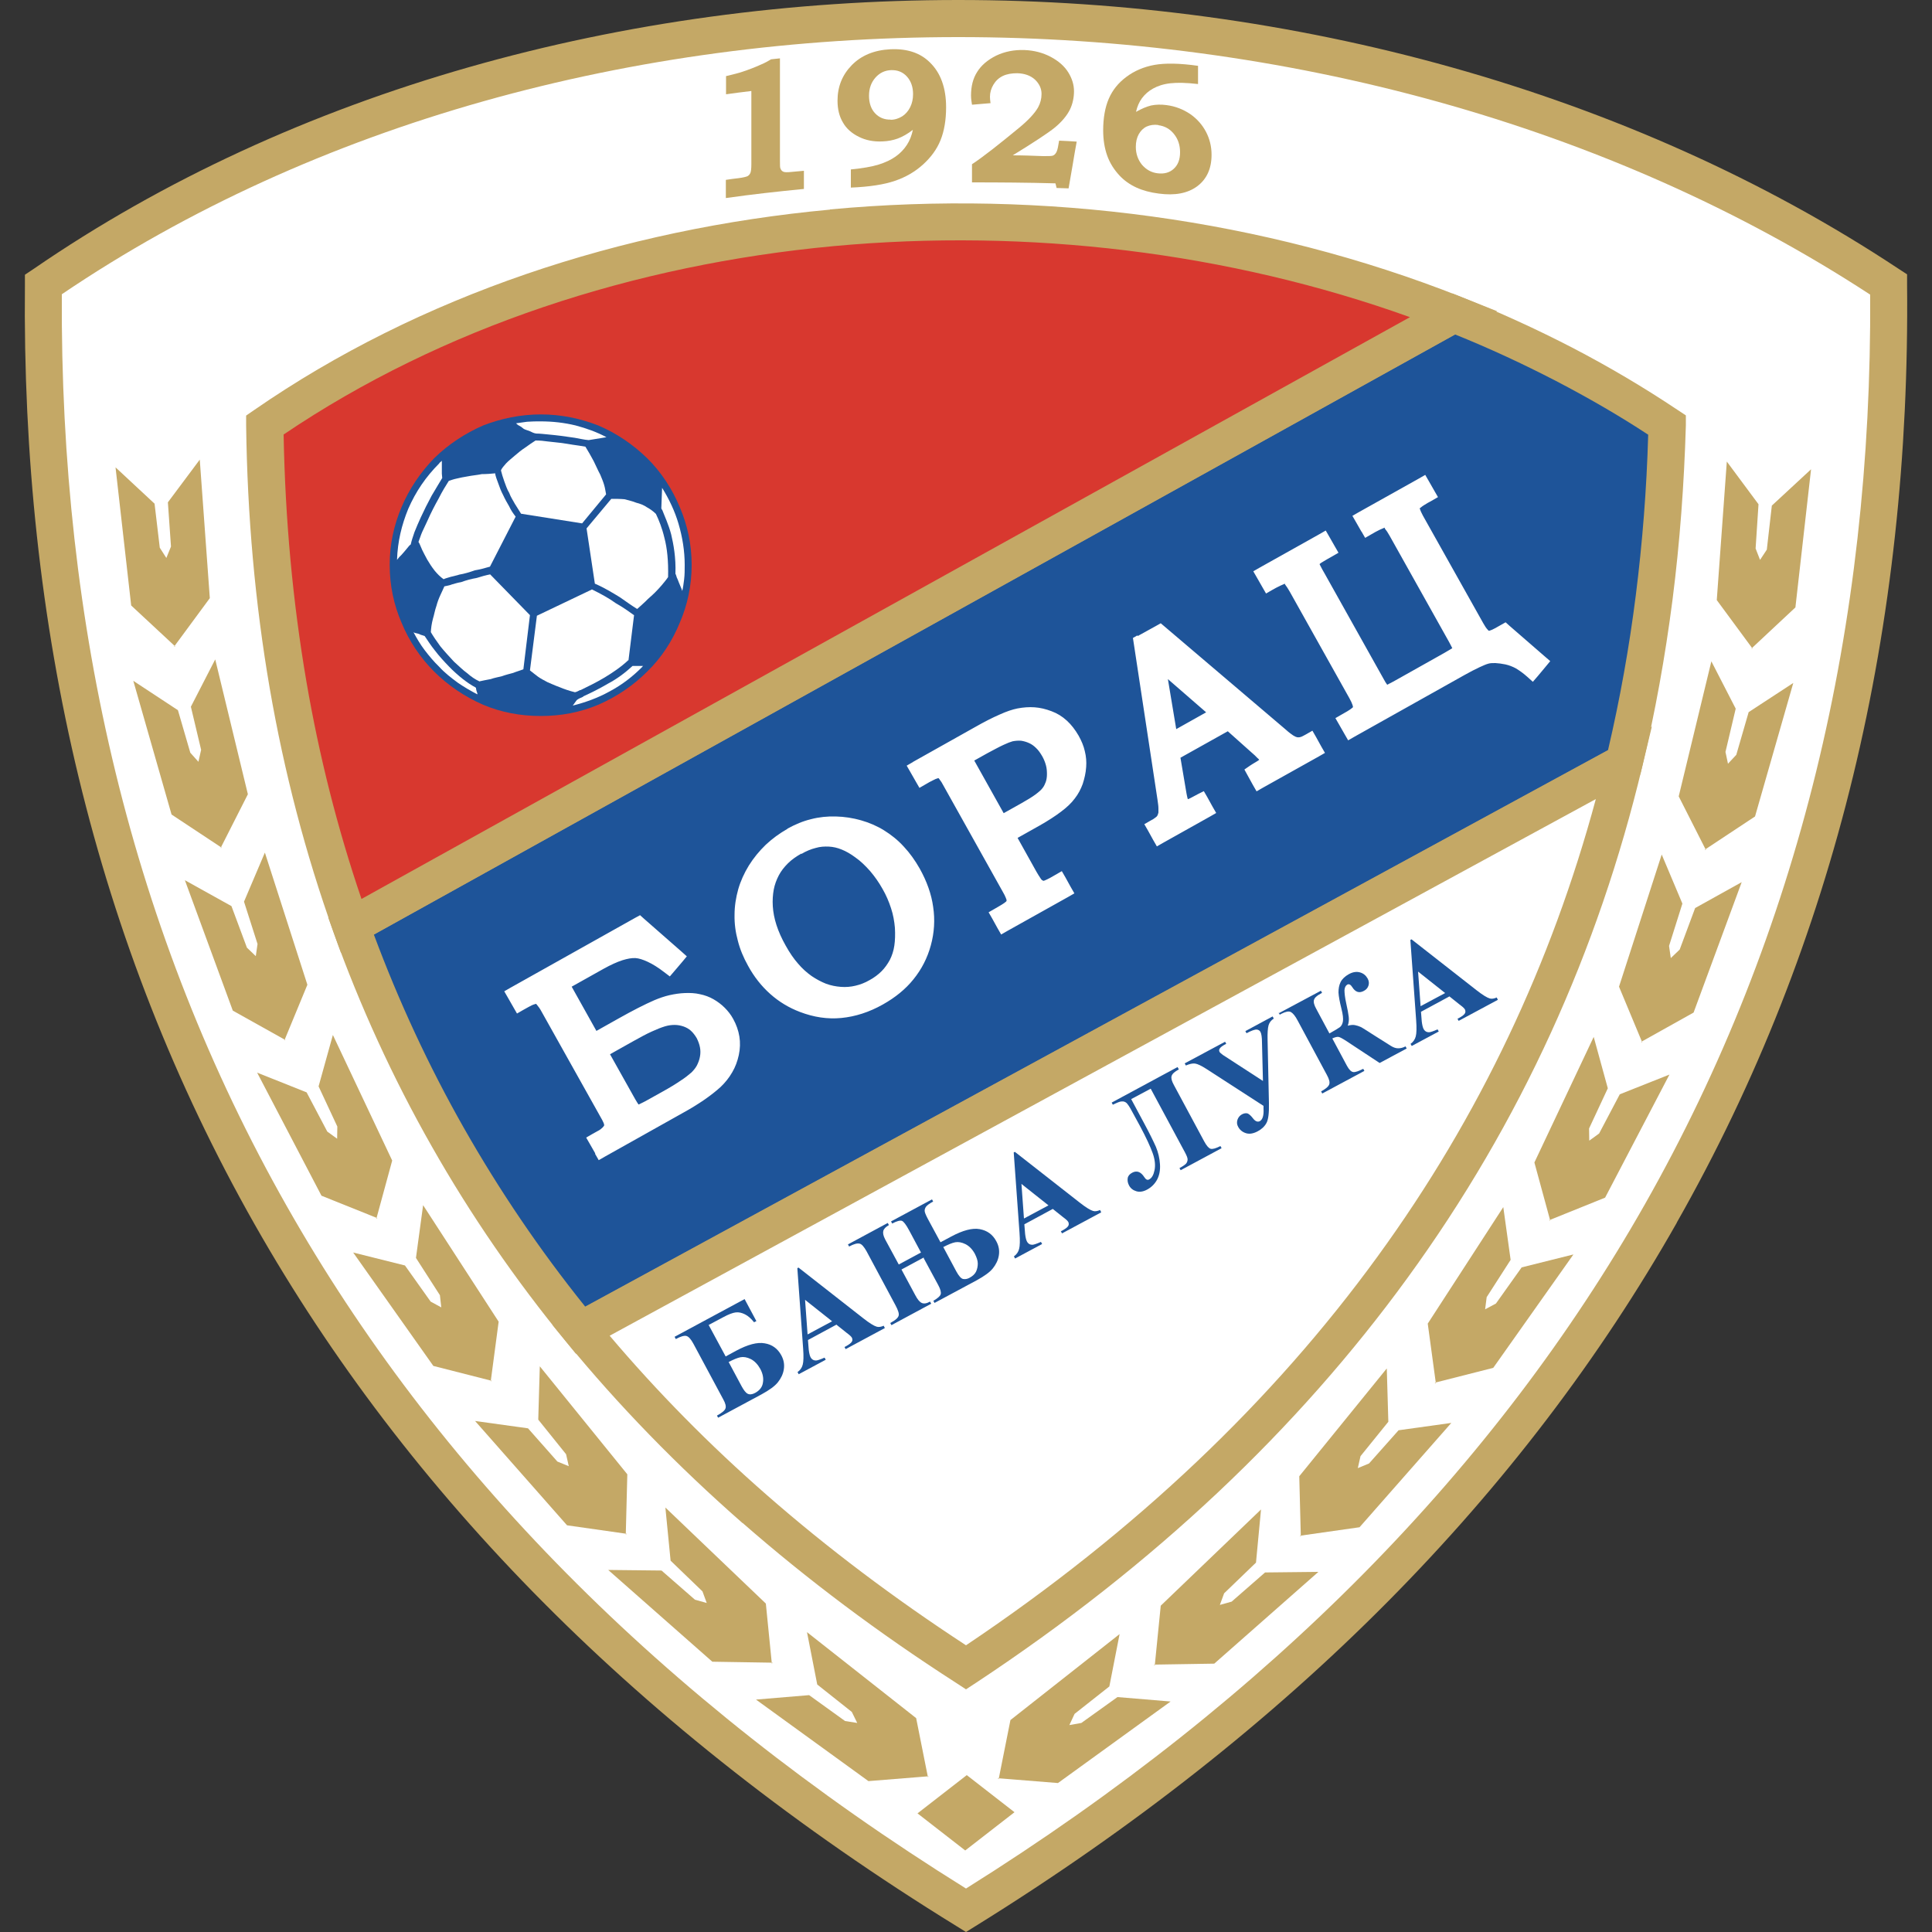
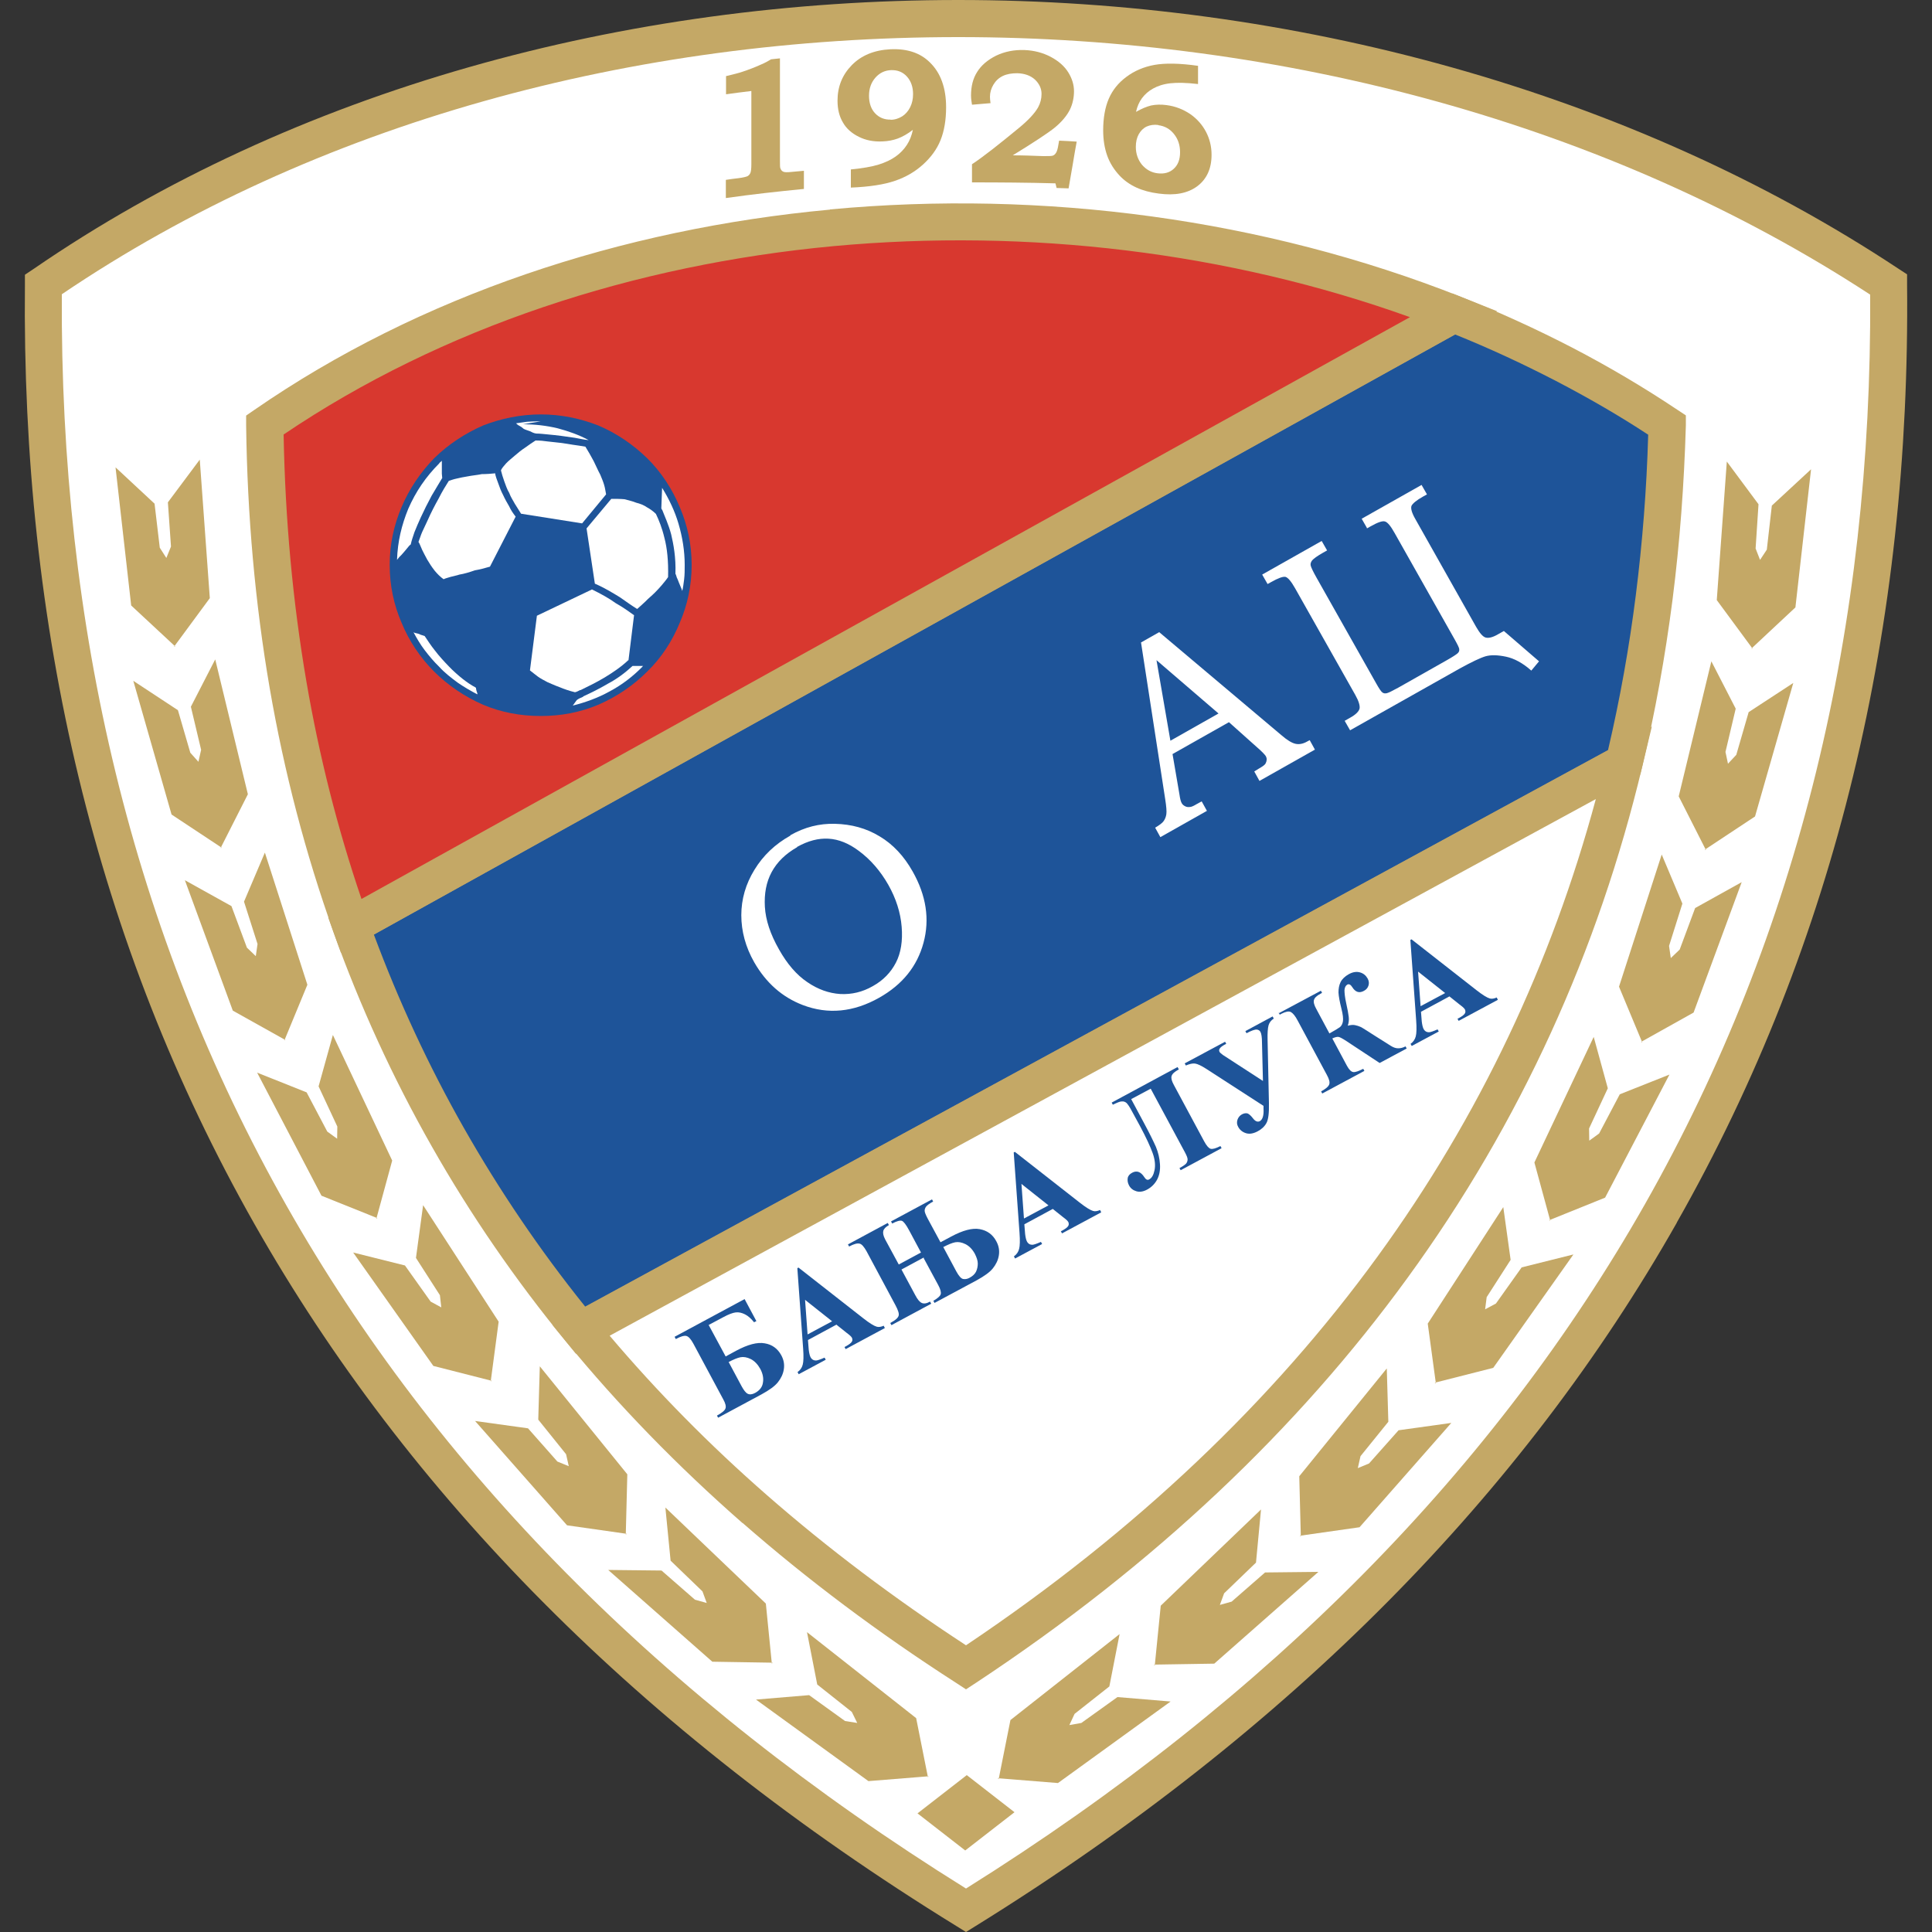
<svg xmlns="http://www.w3.org/2000/svg" id="Layer_1" viewBox="0 0 100 100">
  <rect x="0" y="0" width="100" height="100" fill="#333333" stroke="none" />
  <path d="M50,98.88c33.14-20.55,48.1-49.82,47.75-84.15C70.24-3.53,29.08-3.73,2.25,14.72c-.34,34.34,14.41,63.6,47.75,84.15h0Z" style="fill:#fff; fill-rule:evenodd;" />
  <path d="M50,97.75c15.84-9.92,27.44-21.86,35.13-35.4,8-14.1,11.77-29.95,11.67-47.1C83.24,6.39,66.38,1.92,49.6,1.92S16.35,6.33,3.2,15.23c-.1,17.2,3.64,33.09,11.65,47.21,7.66,13.51,19.25,25.41,35.15,35.31h0ZM86.79,63.29c-7.92,13.96-19.91,26.24-36.29,36.4l-.5.31-.5-.31c-16.44-10.13-28.41-22.38-36.31-36.3C4.92,48.82,1.11,32.43,1.29,14.72v-.5s.42-.28.42-.28C15.25,4.62,32.39,0,49.6,0s34.72,4.67,48.68,13.92l.43.28v.51c.18,17.67-3.66,34.03-11.92,48.57h0Z" style="fill:#c4a866;" />
  <path d="M84.07,39.46c1.34-5.62,2.07-11.46,2.22-17.47-3.43-2.29-7.14-4.2-11.03-5.75l-57.08,31.68c2.69,7.49,6.62,14.5,11.89,20.93l54.01-29.39h0Z" style="fill:#1e5499; fill-rule:evenodd;" />
  <path d="M83.23,38.83c.62-2.65,1.1-5.33,1.44-8.03.34-2.7.56-5.47.64-8.3-1.52-1-3.12-1.92-4.77-2.78-1.7-.88-3.44-1.69-5.23-2.41l-55.96,31.06c1.29,3.46,2.84,6.81,4.67,10.03,1.82,3.2,3.9,6.28,6.27,9.23l52.93-28.8h0ZM86.57,31.04c-.38,2.95-.9,5.83-1.57,8.64l-.1.41-.38.21-54.01,29.39-.7.38-.5-.61c-2.65-3.23-4.97-6.61-6.96-10.12-2.03-3.57-3.72-7.28-5.09-11.09l-.27-.76.71-.4,57.08-31.68.4-.22.42.17c1.99.79,3.94,1.68,5.83,2.66,1.84.96,3.64,2.02,5.39,3.19l.44.29v.52c-.09,3.03-.31,6.04-.69,9.02h0Z" style="fill:#c4a866;" />
  <path d="M30.06,68.85c5.27,6.43,11.88,12.28,19.94,17.45,18.73-12.39,29.68-28.47,34.07-46.84l-54.01,29.39h0Z" style="fill:#fff; fill-rule:evenodd;" />
  <path d="M31.55,69.13c2.44,2.88,5.15,5.64,8.16,8.27,3.11,2.72,6.54,5.31,10.29,7.76,8.83-5.92,15.89-12.68,21.3-20.12,5.3-7.28,9.02-15.23,11.3-23.68l-51.05,27.78h0ZM38.44,78.84c-3.39-2.97-6.43-6.1-9.12-9.38l-.73-.89,1.01-.55,54.01-29.39,1.89-1.03-.5,2.09c-2.27,9.49-6.27,18.38-12.16,26.47-5.65,7.77-13.04,14.81-22.32,20.94l-.52.34-.52-.34c-4.03-2.59-7.7-5.35-11.04-8.27h0Z" style="fill:#c4a866;" />
  <path d="M75.26,16.25c-19.85-7.86-44.5-6.04-61.55,5.75.11,9.12,1.56,17.81,4.47,25.93l57.08-31.68h0Z" style="fill:#d8382f; fill-rule:evenodd;" />
  <path d="M72.99,16.42c-9.41-3.38-19.79-4.61-29.85-3.68-10.3.96-20.25,4.2-28.46,9.75.08,4.38.47,8.64,1.18,12.79.66,3.85,1.61,7.61,2.85,11.25l54.28-30.12h0ZM42.96,10.84c11.05-1.03,22.47.49,32.65,4.52l1.88.75-1.77.98-57.08,31.68-.99.55-.38-1.06c-1.46-4.08-2.56-8.3-3.31-12.64-.76-4.42-1.16-8.95-1.22-13.6v-.51s.42-.29.42-.29c8.56-5.92,19-9.37,29.8-10.37h0Z" style="fill:#c4a866;" />
  <polygon points="9.01 33.47 9.07 33.46 6.79 31.34 5.98 24.19 8 26.07 8.27 28.35 8.61 28.88 8.85 28.29 8.69 26 10.34 23.79 10.86 30.96 9.01 33.47 9.01 33.47" style="fill:#c4a866; fill-rule:evenodd;" />
  <polygon points="11.42 43.89 11.48 43.88 8.88 42.16 6.9 35.24 9.21 36.76 9.85 38.96 10.27 39.43 10.41 38.81 9.88 36.58 11.14 34.13 12.83 41.11 11.42 43.89 11.42 43.89" style="fill:#c4a866; fill-rule:evenodd;" />
  <polygon points="14.72 53.85 14.77 53.83 12.05 52.31 9.57 45.56 11.98 46.9 12.78 49.05 13.24 49.49 13.33 48.86 12.63 46.67 13.71 44.13 15.91 50.97 14.72 53.85 14.72 53.85" style="fill:#c4a866; fill-rule:evenodd;" />
  <polygon points="19.48 63.08 19.53 63.05 16.64 61.89 13.31 55.52 15.87 56.54 16.94 58.57 17.45 58.94 17.46 58.31 16.49 56.23 17.23 53.57 20.3 60.07 19.48 63.08 19.48 63.08" style="fill:#c4a866; fill-rule:evenodd;" />
  <polygon points="25.4 71.5 25.45 71.47 22.43 70.7 18.28 64.83 20.96 65.5 22.29 67.37 22.84 67.67 22.77 67.04 21.53 65.11 21.9 62.38 25.81 68.41 25.4 71.5 25.4 71.5" style="fill:#c4a866; fill-rule:evenodd;" />
  <polygon points="32.39 79.43 32.44 79.39 29.35 78.95 24.59 73.55 27.33 73.93 28.85 75.65 29.44 75.89 29.3 75.27 27.86 73.48 27.94 70.72 32.47 76.31 32.39 79.43 32.39 79.43" style="fill:#c4a866; fill-rule:evenodd;" />
  <polygon points="39.95 86.11 39.99 86.06 36.87 86.01 31.48 81.26 34.24 81.29 35.97 82.8 36.58 82.97 36.36 82.37 34.71 80.78 34.44 78.03 39.64 83 39.95 86.11 39.95 86.11" style="fill:#c4a866; fill-rule:evenodd;" />
  <polygon points="48.03 91.99 48.06 91.94 44.95 92.19 39.13 87.97 41.88 87.74 43.74 89.08 44.37 89.18 44.09 88.61 42.3 87.19 41.77 84.48 47.42 88.93 48.03 91.99 48.03 91.99" style="fill:#c4a866; fill-rule:evenodd;" />
  <polygon points="90.71 33.57 90.65 33.57 92.93 31.44 93.74 24.29 91.71 26.17 91.45 28.45 91.1 28.98 90.87 28.39 91.02 26.1 89.38 23.89 88.86 31.06 90.71 33.57 90.71 33.57" style="fill:#c4a866; fill-rule:evenodd;" />
  <polygon points="88.3 44 88.24 43.98 90.84 42.26 92.82 35.35 90.51 36.86 89.87 39.07 89.44 39.53 89.31 38.92 89.84 36.68 88.58 34.23 86.89 41.22 88.3 44 88.3 44" style="fill:#c4a866; fill-rule:evenodd;" />
  <polygon points="85 53.95 84.94 53.93 87.66 52.41 90.15 45.66 87.74 47 86.94 49.15 86.48 49.59 86.39 48.96 87.08 46.77 86.01 44.23 83.8 51.07 85 53.95 85 53.95" style="fill:#c4a866; fill-rule:evenodd;" />
  <polygon points="80.24 63.18 80.18 63.16 83.08 61.99 86.41 55.62 83.84 56.64 82.77 58.67 82.26 59.04 82.25 58.41 83.22 56.33 82.49 53.67 79.42 60.17 80.24 63.18 80.24 63.18" style="fill:#c4a866; fill-rule:evenodd;" />
  <polygon points="74.32 71.6 74.26 71.57 77.29 70.8 81.44 64.93 78.76 65.6 77.43 67.47 76.87 67.77 76.95 67.14 78.19 65.21 77.81 62.48 73.9 68.51 74.32 71.6 74.32 71.6" style="fill:#c4a866; fill-rule:evenodd;" />
  <polygon points="67.33 79.53 67.28 79.49 70.37 79.05 75.12 73.65 72.39 74.03 70.86 75.75 70.28 75.99 70.42 75.37 71.86 73.59 71.78 70.83 67.25 76.41 67.33 79.53 67.33 79.53" style="fill:#c4a866; fill-rule:evenodd;" />
  <polygon points="59.77 86.21 59.73 86.16 62.85 86.11 68.24 81.36 65.48 81.39 63.75 82.9 63.14 83.07 63.36 82.47 65.01 80.88 65.27 78.13 60.08 83.11 59.77 86.21 59.77 86.21" style="fill:#c4a866; fill-rule:evenodd;" />
  <polygon points="51.69 92.09 51.65 92.04 54.76 92.29 60.59 88.07 57.84 87.84 55.97 89.18 55.35 89.29 55.62 88.71 57.42 87.29 57.95 84.58 52.3 89.03 51.69 92.09 51.69 92.09" style="fill:#c4a866; fill-rule:evenodd;" />
  <polygon points="47.49 93.86 50.04 91.88 52.51 93.8 49.96 95.78 47.49 93.86 47.49 93.86" style="fill:#c4a866; fill-rule:evenodd;" />
  <path d="M27.99,21.45c1.06,0,2.04.21,2.97.57.97.41,1.82,1,2.54,1.7.73.72,1.3,1.6,1.69,2.54.39.92.61,1.91.61,2.98s-.22,2.08-.61,2.98c-.39.96-.96,1.83-1.69,2.54-.72.72-1.57,1.3-2.54,1.72-.93.39-1.91.58-2.97.58s-2.05-.19-2.98-.58c-.94-.41-1.82-1-2.54-1.72-.71-.71-1.3-1.58-1.69-2.54-.39-.9-.61-1.91-.61-2.98s.22-2.06.61-2.98c.39-.94.99-1.82,1.69-2.54.72-.71,1.6-1.29,2.54-1.7.93-.36,1.94-.57,2.98-.57h0Z" style="fill:#1e5499; fill-rule:evenodd;" />
  <path d="M25.62,24.5c-.19.02-.43.04-.68.04-.24.05-.51.07-.75.12-.19.03-.39.07-.55.11-.15.03-.29.08-.41.12-.14.22-.34.54-.53.92-.19.34-.39.72-.56,1.11-.1.22-.19.41-.29.62-.08.18-.12.34-.19.51.07.1.11.24.19.41.07.14.17.34.26.5.11.19.24.39.39.58.14.17.29.32.46.44.1-.05.24-.08.36-.12.17-.05.32-.07.46-.12.25-.04.51-.12.8-.22.24-.04.51-.11.78-.19l1.33-2.59c-.12-.15-.25-.34-.34-.54-.1-.17-.21-.36-.31-.58-.1-.19-.18-.39-.25-.6-.07-.19-.14-.36-.17-.55h0Z" style="fill:#fff; fill-rule:evenodd;" />
-   <path d="M24.8,35.27c.21-.05.4-.08.6-.12.19-.07.39-.1.58-.15.19-.07.39-.12.58-.17.17-.07.36-.12.53-.19l.34-2.8-2.06-2.11c-.21.04-.46.11-.72.19-.24.04-.51.11-.78.21-.19.03-.33.08-.48.12-.11.05-.27.07-.39.1-.07.15-.14.32-.21.46-.08.17-.15.36-.2.55-.08.22-.12.47-.18.66-.07.26-.1.5-.11.7.11.19.29.46.49.73.21.26.46.53.7.79.25.22.46.44.7.61.19.17.41.32.61.41h0Z" style="fill:#fff; fill-rule:evenodd;" />
  <path d="M32.53,34.18l.29-2.35s0,.02-.02,0c-.25-.18-.54-.39-.93-.61-.34-.25-.78-.49-1.23-.71l-2.85,1.36-.36,2.83c.14.12.29.22.41.32.14.1.31.19.5.29.17.07.38.17.63.26.24.1.5.19.79.26.1-.02.18-.07.26-.11h.03c.39-.19.8-.39,1.24-.65.41-.25.85-.54,1.23-.9h0Z" style="fill:#fff; fill-rule:evenodd;" />
  <path d="M31.37,25.58c-.03-.14-.05-.32-.1-.48-.05-.17-.12-.34-.2-.53-.12-.22-.22-.46-.34-.7-.14-.26-.29-.53-.43-.75-.22-.04-.44-.07-.65-.1-.22-.04-.44-.07-.66-.1-.21-.03-.42-.04-.64-.07-.19-.03-.4-.05-.63-.05-.15.1-.34.22-.54.37-.17.11-.36.26-.53.41-.17.15-.32.26-.46.41-.1.12-.22.24-.26.36.04.17.1.36.17.56.07.19.14.41.26.61.07.2.2.39.29.56.1.17.22.34.32.51l3.16.5,1.24-1.5h0Z" style="fill:#fff; fill-rule:evenodd;" />
  <path d="M33.95,26.6c-.14-.14-.31-.26-.46-.34-.17-.12-.36-.19-.56-.24-.19-.08-.39-.12-.61-.18-.21-.02-.46-.02-.68-.02l-1.28,1.53.43,2.86c.49.21.93.48,1.29.7.36.25.65.46.9.61.14-.12.28-.25.43-.39.14-.15.32-.29.49-.46.12-.12.24-.25.36-.39.12-.15.22-.26.32-.41.02-.85-.05-1.5-.19-2.03-.12-.51-.29-.93-.44-1.24h0Z" style="fill:#fff; fill-rule:evenodd;" />
  <path d="M35.31,30.6c.05-.19.07-.39.1-.61.03-.25.03-.49.03-.75,0-.73-.12-1.45-.32-2.13-.19-.65-.49-1.28-.85-1.86l-.04,1.06s0,0,.02.05t.03.04c.12.32.32.73.46,1.26.12.51.25,1.19.22,2.04.03.04.04.1.07.19.03.07.07.14.1.24.05.1.07.19.12.29.03.05.04.12.07.18h0Z" style="fill:#fff; fill-rule:evenodd;" />
  <path d="M29.65,36.52c.67-.17,1.3-.4,1.88-.72.63-.33,1.21-.77,1.72-1.29,0-.02.02-.02.04-.04h-.55c-.39.36-.82.68-1.28.92-.44.26-.85.46-1.26.65l-.03.03c-.12.05-.24.1-.32.17l-.21.29h0Z" style="fill:#fff; fill-rule:evenodd;" />
  <path d="M21.4,32.72c.17.32.36.64.58.93.22.29.48.6.75.86.29.32.63.58.97.83.32.22.68.43,1.01.6,0-.02,0-.07-.02-.1-.03-.07-.03-.11-.05-.19v-.04s-.03-.03-.03-.03c-.21-.11-.43-.26-.65-.43-.24-.19-.5-.42-.72-.65-.26-.27-.51-.54-.73-.83-.21-.26-.38-.53-.53-.75-.07-.03-.14-.04-.22-.07-.04-.03-.11-.05-.19-.07-.04,0-.1-.03-.12-.03-.03,0-.03-.03-.05-.03h0Z" style="fill:#fff; fill-rule:evenodd;" />
  <path d="M22.88,23.84l-.03.03c-.05.05-.1.07-.12.12-.68.68-1.21,1.45-1.6,2.35-.34.83-.55,1.69-.58,2.64.07-.1.14-.18.24-.27.1-.12.19-.21.29-.34.03-.03.05-.07.1-.12.03-.03.05-.05.08-.07.04-.19.11-.39.19-.63.1-.25.21-.51.33-.77.17-.37.36-.75.56-1.12.22-.36.41-.7.55-.92,0-.07-.02-.14-.02-.22v-.68h0Z" style="fill:#fff; fill-rule:evenodd;" />
-   <path d="M27.99,21.81c-.24,0-.46,0-.71.02-.19.03-.39.05-.57.08.05.04.1.1.14.11.1.05.17.1.26.18.1.05.19.07.32.12.1.05.19.1.32.12.21,0,.41.03.65.05.19.02.42.04.64.07.24.03.48.07.71.1.24.04.47.1.72.12l.92-.15c-.5-.27-1.04-.46-1.6-.61-.58-.14-1.18-.21-1.81-.21h0Z" style="fill:#fff; fill-rule:evenodd;" />
-   <path d="M30.81,59.7l-.28-.49-.19-.33.33-.19.27-.15c.1-.05.18-.11.24-.17.04-.04.07-.08.09-.11h0s0-.02,0-.05c-.01-.06-.05-.14-.1-.24l-3.14-5.61c-.08-.15-.16-.26-.23-.34h0s-.05-.06-.05-.06c0,0-.04,0-.08.02-.08.02-.19.07-.31.14l-.27.15-.33.19-.19-.33-.28-.49-.19-.33.33-.19,6.46-3.62.24-.13.2.18,1.94,1.7.28.25-.24.29-.4.47-.24.28-.29-.22c-.31-.24-.6-.42-.86-.54-.24-.11-.45-.18-.63-.19h0c-.19-.01-.41.03-.67.11-.28.09-.61.24-.97.44l-1.66.93,1.28,2.29,1.14-.64c.37-.21.71-.39,1.02-.55.31-.16.59-.29.84-.4h0c.26-.11.52-.2.78-.26.27-.06.53-.1.8-.11h0s0,0,0,0c.27-.01.53,0,.78.06.25.05.49.14.7.26h0c.21.12.41.27.58.44.17.17.32.36.44.58.16.29.27.6.32.91.05.31.04.63-.03.96h0c-.07.32-.18.62-.34.89-.16.28-.36.53-.6.76h0c-.23.21-.51.43-.84.66-.32.22-.69.45-1.09.67l-4.05,2.27-.33.19-.19-.33h0ZM31.97,58.58h0s-.01.02-.02.04l1.2-.67c-.08.02-.17.03-.25.02h0c-.1-.01-.19-.05-.27-.1h0c-.07-.05-.15-.13-.23-.25h0c-.06-.08-.13-.2-.21-.35l-1.48-2.65-.13-.22-.06-.11-.12-.22-1.66-2.96-.17-.31-.74.41s.07,0,.11.02c.15.04.3.14.44.29h0c.11.12.21.28.33.48l3.14,5.61c.1.17.16.33.19.48.03.19.02.36-.06.51h0ZM33.03,48.28l-1.52.85c.17-.08.33-.14.48-.19.36-.12.68-.17.95-.15h0c.28.02.58.11.91.26.04.02.08.04.12.06l-.96-.84h0ZM34.84,52.24c-.06.01-.11.03-.17.04.09,0,.17-.01.26-.01.24,0,.48.05.71.13.23.08.44.21.63.37.18.16.34.35.47.58.13.23.22.48.26.72.04.25.04.5,0,.75h0c-.05.25-.13.48-.24.68-.11.21-.26.4-.43.56-.01.01-.03.03-.04.04.19-.14.36-.29.51-.43h0c.19-.18.34-.37.46-.58.12-.21.2-.43.26-.68h0c.05-.24.06-.46.03-.69-.03-.22-.11-.44-.23-.65-.09-.16-.19-.3-.31-.42-.12-.12-.25-.22-.4-.3h0c-.15-.08-.32-.14-.49-.18-.18-.04-.38-.05-.59-.04h0c-.22,0-.44.04-.66.09h0ZM35.46,51.38h0s0,0,0,0h0ZM31.57,54.56l1.3,2.32c.07.12.13.22.18.29h0s0,0,0,0c.02-.01.06-.02.09-.04.09-.04.2-.1.35-.18l.79-.44c.38-.21.69-.4.94-.57.25-.16.43-.31.57-.43.11-.11.21-.23.28-.36.07-.14.13-.29.16-.46h0c.03-.16.03-.33,0-.48-.03-.16-.09-.32-.17-.48-.09-.15-.19-.28-.3-.38-.11-.1-.24-.17-.38-.22-.15-.05-.3-.08-.46-.08-.16,0-.32.02-.49.07-.2.06-.43.15-.69.27-.27.12-.58.29-.94.49l-1.23.69h0ZM40.76,42.89c.4-.22.8-.39,1.22-.49.42-.11.84-.15,1.27-.14.46.01.9.08,1.32.2.42.12.82.29,1.19.52h0c.37.23.71.5,1.02.84.31.33.58.71.82,1.13.37.66.61,1.33.7,1.99.1.67.06,1.33-.12,1.99-.18.66-.48,1.24-.9,1.76-.41.51-.94.94-1.58,1.3-.71.4-1.43.63-2.15.7-.72.07-1.43-.04-2.14-.31h0c-.58-.22-1.09-.53-1.54-.93-.45-.4-.84-.89-1.15-1.46-.24-.43-.42-.86-.53-1.3-.12-.44-.18-.89-.17-1.34h0c0-.45.07-.89.19-1.32h0c.12-.42.31-.84.55-1.23.25-.4.54-.75.87-1.07.34-.32.71-.59,1.13-.83h0ZM43.23,43.02c-.15,0-.29,0-.44.01.05,0,.1,0,.16,0h0c.3.02.6.09.9.21.29.12.58.28.87.5.33.24.63.52.9.84.27.32.52.66.73,1.05.21.38.38.76.5,1.15.12.4.2.79.23,1.18h0c.03.39.02.76-.04,1.11-.06.35-.16.67-.31.96h0c-.07.13-.14.25-.22.37.06-.07.12-.14.18-.21.35-.43.6-.92.75-1.48.15-.56.19-1.12.1-1.68-.08-.57-.29-1.14-.61-1.72-.21-.38-.45-.7-.71-.99-.26-.28-.54-.51-.86-.7h0c-.31-.19-.65-.34-1-.44-.35-.1-.73-.16-1.13-.17h0ZM43.49,51.92c.16-.01.33-.04.49-.08-.16.01-.33.02-.49,0h0c-.33-.02-.65-.09-.98-.21-.32-.12-.62-.28-.93-.49-.3-.21-.59-.47-.85-.77-.26-.3-.5-.65-.72-1.05-.23-.41-.41-.82-.54-1.21-.13-.4-.21-.79-.23-1.16h0c-.02-.37,0-.73.07-1.06.07-.34.18-.65.34-.94h0c.09-.16.19-.32.31-.47-.2.22-.38.45-.54.71-.21.34-.37.69-.47,1.05h0c-.1.36-.16.72-.16,1.11h0c0,.39.05.76.15,1.14.1.38.26.75.46,1.12.28.5.61.92.99,1.26.38.34.82.6,1.31.79h0c.6.23,1.2.32,1.8.27h0ZM41.48,44.18c-.27.15-.51.32-.7.51-.19.19-.35.39-.47.62h0c-.12.23-.21.47-.26.73-.05.27-.07.56-.05.87,0,0,0,0,0,0,.02.31.08.63.19.97.11.34.27.7.48,1.07.2.36.41.67.64.93.22.26.46.47.7.64.25.17.5.3.75.4.25.09.5.14.76.16h0c.26.02.51,0,.76-.06.25-.06.49-.15.73-.29.24-.13.45-.29.62-.46.17-.17.31-.37.43-.59h0c.11-.22.19-.46.23-.73.04-.27.05-.58.03-.93h0c-.03-.34-.09-.68-.2-1.01-.11-.34-.25-.67-.44-1-.19-.34-.41-.65-.64-.92-.24-.27-.49-.52-.78-.72-.23-.17-.47-.31-.7-.4-.22-.09-.44-.14-.66-.15-.22-.01-.45,0-.68.07-.24.06-.49.16-.74.31h0ZM47.25,39.44l3.19-1.79c.49-.28.92-.5,1.29-.66.37-.17.68-.27.93-.32h0s0,0,0,0c.31-.06.61-.08.89-.06h0c.29.02.58.09.87.2h0c.3.11.56.27.8.49.23.21.43.47.61.78.15.27.26.53.32.8.07.28.09.55.07.82h0c-.02.31-.09.6-.18.88-.1.27-.23.52-.41.75h0c-.17.23-.41.46-.72.69-.29.22-.66.46-1.1.71l-1.14.64.97,1.74h0c.08.14.15.25.21.34h0c.04.06.07.1.08.1h0s.05.03.07.04h0s0,0,.01,0h0s.03,0,.07-.02h0c.08-.03.17-.08.27-.13h0s.28-.16.28-.16l.33-.19.19.33.27.49.19.33-.33.19-3.13,1.75-.33.19-.19-.33-.27-.49-.19-.33.33-.19.19-.11c.12-.07.22-.13.29-.18.05-.04.09-.07.1-.08h0s.02-.03.02-.04h0s0-.02,0-.03h0s-.01-.06-.04-.12c-.03-.08-.08-.18-.15-.3l-3.09-5.53c-.06-.12-.12-.21-.17-.27-.03-.05-.05-.07-.06-.08h0s0-.01-.01-.01c0,0-.02,0-.03,0h0s-.06.02-.12.04c-.08.04-.19.09-.32.16l-.19.11-.33.19-.19-.33-.28-.49-.19-.33.33-.19h0ZM49.4,39.11l-.74.42s.06,0,.09.02c.1.03.19.07.28.13h0c.08.06.16.14.24.25.07.09.14.21.22.35l3.09,5.53c.08.14.14.27.19.38.06.14.09.25.1.35h0c0,.11,0,.21-.03.31h0s-.02.07-.04.11l1.07-.6s-.1-.02-.15-.04h0c-.09-.03-.17-.08-.26-.15h0c-.07-.06-.15-.15-.24-.28h0c-.07-.1-.15-.23-.24-.4h0s-1.16-2.07-1.16-2.07l-.16-.28-.03-.05-.16-.28-1.9-3.39-.17-.3h0ZM52.66,36.68h0s0,0,0,0h0ZM52.8,37.43c-.16.03-.37.1-.63.21.02,0,.05-.01.07-.02h0c.23-.05.46-.07.69-.05.23.02.45.08.66.19h0c.21.1.4.24.58.41.17.17.32.37.45.6.12.21.21.43.27.65.06.22.08.44.08.66,0,.22-.04.42-.1.62h0c-.06.2-.16.38-.28.54h0c-.06.08-.14.17-.24.26.03-.03.07-.05.1-.08.26-.2.45-.38.58-.54h0c.12-.16.22-.35.29-.55.07-.2.12-.43.14-.68h0c.02-.2,0-.39-.04-.59-.05-.2-.13-.4-.24-.6-.13-.24-.29-.43-.46-.59-.17-.15-.35-.27-.55-.34h0c-.21-.08-.43-.13-.66-.15h0c-.23-.02-.46,0-.69.05h0ZM50.43,39.37l1.52,2.72.91-.51c.3-.17.55-.32.74-.46.17-.13.3-.24.37-.34h0c.07-.09.12-.2.16-.31h0c.04-.12.06-.25.06-.4,0-.15-.01-.3-.05-.45-.04-.15-.1-.31-.19-.47-.1-.17-.2-.32-.32-.43-.11-.11-.23-.2-.37-.26h0c-.13-.06-.27-.1-.41-.12-.14-.01-.29,0-.44.03h0c-.11.03-.27.09-.48.19-.22.1-.49.25-.83.43l-.68.38h0ZM58.89,32.92l.96-.53.23-.13.2.17,6.29,5.35h0c.14.13.27.22.37.29.08.05.15.08.2.09h0s.08.01.13,0c.06-.01.13-.04.2-.08h0l.13-.07.33-.19.19.33.27.49.19.33-.33.19-2.88,1.61-.33.19-.19-.33-.27-.49-.17-.31.29-.2s.08-.05.14-.09h0c.05-.03.1-.06.15-.09h0c.07-.04.13-.08.17-.11h0s.01,0,.01,0c0,0,0-.01,0-.02-.01-.02-.04-.05-.09-.09-.07-.08-.18-.18-.32-.3h0s-1.21-1.08-1.21-1.08l-2.45,1.37.31,1.83c.02.09.03.17.05.24.01.04.02.06.02.07,0,0,0,0,0,0,0,0,0,0,0,0,0,0,0,0,0,0h0s0,0,0,0h0s.01,0,.02,0h0s.02,0,.05-.02c.05-.02.1-.05.16-.08h0s.1-.05.15-.08h0c.07-.03.11-.06.13-.07l.32-.16.18.31.27.49.19.33-.33.19-2.41,1.35-.33.19-.19-.33-.27-.49-.19-.33.33-.19c.1-.05.18-.1.24-.15.05-.03.07-.06.09-.08h0s.03-.05.04-.08c.01-.03.02-.07.03-.1,0-.04,0-.11,0-.23,0-.13-.03-.28-.05-.45l-1.23-8.1-.04-.26.23-.13h0ZM59.99,33.18l-.39.22.55.47,3.2,2.77.32.28h.02s.2.17.2.17l1.41,1.26h0c.14.13.26.25.35.34.11.11.18.2.22.27h0c.07.12.1.24.09.37h0s0,0,0,0c0,.09-.02.17-.05.26l1.21-.68s-.08,0-.12-.02h0c-.14-.03-.29-.09-.45-.19-.14-.09-.3-.21-.47-.35h0s-6.09-5.18-6.09-5.18h0ZM65.96,39.35h0,0ZM65.96,39.34h0s0,0,0,0h0ZM60.67,41.19l-.06-.37.07.47c.03.21.05.38.06.51.01.15.01.28,0,.38-.01.1-.04.2-.07.28-.01.03-.02.06-.04.08l.74-.42c-.07-.01-.14-.03-.2-.06h0c-.07-.04-.14-.08-.2-.14-.06-.05-.1-.12-.14-.19-.04-.07-.07-.15-.1-.25-.02-.08-.04-.18-.06-.3h0ZM60.88,37.74l1.55-.87-1.98-1.72.43,2.58h0ZM70.47,27.52l-.28-.49-.19-.33.33-.19,3.11-1.74.33-.19.19.33.28.49.19.33-.33.19-.2.11c-.15.09-.27.16-.35.23-.05.04-.08.06-.08.07h0s.02-.01.03.02c.02.09.08.2.15.34h0s3.13,5.58,3.13,5.58c.08.14.15.25.22.32.03.04.06.06.06.06h0s.02,0,.05-.01c.07-.02.16-.06.27-.12l.32-.18.23-.13.2.18,1.82,1.58.29.25-.24.29-.4.48-.26.3-.29-.26c-.2-.18-.4-.32-.58-.43-.18-.1-.37-.17-.55-.21h0c-.19-.04-.36-.06-.52-.07-.14,0-.26,0-.36.03h0c-.12.03-.27.1-.47.19-.21.1-.47.23-.77.4l-5.69,3.19-.33.19-.19-.33-.28-.49-.19-.33.33-.19.28-.16c.12-.07.2-.13.26-.18.03-.02.04-.04.04-.04h0s0-.04-.02-.1c-.03-.09-.08-.21-.16-.35l-3.09-5.52c-.09-.16-.17-.28-.24-.37-.03-.04,0-.04-.02-.05,0,0-.01.01-.06.03-.1.04-.23.1-.4.19l-.18.1-.33.19-.19-.33-.28-.49-.19-.33.33-.19,3.09-1.73.33-.19.19.33.28.49.19.33-.33.19-.23.13c-.14.08-.24.14-.32.19-.05.03-.08.06-.1.08.01.02.03.06.05.1.05.1.12.23.22.4l3.05,5.45c.07.13.13.23.18.29,0,0,0,0,0,0,.02,0,.05-.02.08-.04.1-.05.22-.11.36-.19h0s2.51-1.41,2.51-1.41h0c.12-.07.24-.14.34-.2.03-.02.06-.04.08-.05,0,0,0,0,0,0-.03-.07-.09-.17-.16-.31l-3.09-5.52h0c-.09-.16-.17-.28-.24-.36h0s-.01-.05-.02-.05c-.01,0,0,.01-.06.03-.1.04-.24.1-.4.19l-.21.12-.33.19-.19-.33h0ZM72.77,26.03l-.98.55s.05,0,.07.01c.14.04.28.14.42.3h0c.09.11.2.27.32.48h0s3.09,5.52,3.09,5.52c.08.14.14.26.19.36.06.13.09.24.1.32h0c0,.1,0,.2-.05.29h0c-.03.08-.09.16-.16.22,0,0,0,0,0,0,0,0,0,0,0,0,0,0,0,0,0,0,0,0,0,0-.01,0,.18-.1.34-.18.49-.25.24-.12.44-.19.6-.24h0c.17-.05.37-.07.58-.06.2,0,.42.03.66.09h0c.17.04.34.1.52.17l-.76-.66-.08.05c-.17.09-.32.16-.45.19-.17.04-.33.05-.47,0-.14-.04-.28-.14-.41-.29-.1-.12-.21-.27-.31-.45l-3.13-5.59h0c-.11-.2-.18-.37-.22-.51-.06-.2-.05-.38,0-.52h0s0,0,0,0h0ZM70.73,36.9l1.2-.67s-.02,0-.03,0c-.09.02-.18.03-.27.01-.1-.01-.19-.05-.27-.11h0c-.06-.05-.13-.14-.21-.25-.06-.09-.13-.21-.21-.34l-3.05-5.45c-.1-.18-.18-.33-.24-.45-.07-.14-.11-.25-.12-.33h0c-.02-.11-.01-.21.02-.32,0-.02.01-.04.02-.07l-.95.53s.04,0,.06.01c.14.04.29.14.42.3.1.12.2.28.32.48l3.09,5.52c.1.18.18.35.22.5.06.18.07.35.04.49h0s-.03.09-.05.14h0Z" style="fill:#fff;" />
-   <path d="M31.14,59.51l-.28-.49.27-.15c.25-.14.41-.29.49-.45.07-.16.03-.37-.12-.64l-3.16-5.6c-.2-.35-.37-.55-.52-.58-.15-.04-.38.03-.68.2l-.27.15-.28-.49,6.45-3.64,1.94,1.69-.39.48c-.67-.51-1.23-.77-1.7-.8-.46-.03-1.08.18-1.85.61l-1.99,1.13,1.67,2.95,1.47-.83c.73-.42,1.34-.73,1.81-.93.47-.21.95-.32,1.44-.35.49-.02.92.06,1.29.27.37.2.66.49.87.87.29.5.37,1.04.25,1.6-.12.56-.39,1.05-.83,1.46-.43.41-1.05.84-1.85,1.29l-4.04,2.28h0ZM31.03,54.41l1.49,2.65c.15.27.26.42.32.47.06.04.14.05.23.03.09-.03.29-.12.58-.29l.79-.45c.76-.43,1.29-.78,1.58-1.06.29-.27.48-.62.55-1.04.08-.42,0-.82-.21-1.22-.21-.38-.51-.64-.89-.78-.38-.13-.78-.14-1.19,0-.41.13-.98.39-1.7.8l-1.56.88h0Z" style="fill:#fff; fill-rule:evenodd;" />
+   <path d="M27.99,21.81c-.24,0-.46,0-.71.02-.19.03-.39.05-.57.08.05.04.1.1.14.11.1.05.17.1.26.18.1.05.19.07.32.12.1.05.19.1.32.12.21,0,.41.03.65.05.19.02.42.04.64.07.24.03.48.07.71.1.24.04.47.1.72.12c-.5-.27-1.04-.46-1.6-.61-.58-.14-1.18-.21-1.81-.21h0Z" style="fill:#fff; fill-rule:evenodd;" />
  <path d="M40.91,43.23c.74-.42,1.5-.61,2.3-.59.86.02,1.63.23,2.32.65.69.41,1.26,1.02,1.71,1.82.7,1.24.89,2.47.56,3.69-.33,1.22-1.09,2.16-2.29,2.84-1.33.75-2.65.88-3.96.38-1.07-.41-1.9-1.15-2.51-2.21-.45-.79-.67-1.61-.67-2.44,0-.83.23-1.62.68-2.35.45-.74,1.07-1.33,1.86-1.77h0ZM41.26,43.85c-.6.34-1.04.77-1.32,1.29-.28.52-.39,1.12-.35,1.8.04.68.28,1.41.73,2.2.42.75.91,1.32,1.46,1.69.55.38,1.12.58,1.71.62.59.03,1.15-.1,1.69-.41.54-.3.93-.71,1.19-1.21.26-.5.36-1.13.3-1.86-.06-.74-.29-1.46-.69-2.17-.41-.72-.92-1.31-1.53-1.76-.52-.39-1.04-.6-1.57-.63-.52-.03-1.06.11-1.63.43h0Z" style="fill:#fff; fill-rule:evenodd;" />
-   <path d="M47.41,39.79l3.18-1.8c.97-.55,1.67-.86,2.1-.94.54-.11,1.06-.07,1.56.11.5.19.9.55,1.21,1.1.26.47.38.93.34,1.4-.04.56-.21,1.04-.51,1.43-.29.39-.86.83-1.7,1.3l-1.47.83,1.17,2.07c.17.31.3.49.38.55.11.09.22.13.32.13.11,0,.28-.07.53-.21l.28-.16.27.49-3.12,1.76-.27-.49.19-.11c.26-.15.43-.28.5-.37.07-.1.1-.21.09-.33,0-.12-.09-.31-.23-.57l-3.11-5.51c-.14-.26-.26-.41-.35-.48-.09-.06-.19-.09-.31-.08-.12.01-.31.1-.59.25l-.19.11-.28-.49h0ZM49.87,39.23l1.91,3.38,1.24-.7c.63-.36,1.04-.66,1.23-.91s.29-.57.3-.93-.09-.74-.3-1.11c-.23-.4-.52-.69-.86-.85-.35-.16-.71-.2-1.1-.11-.27.06-.74.29-1.41.67l-1.01.57h0Z" style="fill:#fff; fill-rule:evenodd;" />
  <path d="M59.05,33.26l.95-.54,6.31,5.32c.31.27.56.42.75.46.19.04.39,0,.6-.12l.13-.07.27.49-2.87,1.62-.27-.49c.09-.06.18-.11.26-.16.19-.11.3-.19.33-.26.07-.14.07-.26.01-.37-.05-.08-.21-.25-.5-.5l-1.41-1.26-2.92,1.65.36,2.1c.03.22.07.36.11.43.04.08.1.13.18.17.07.04.15.05.24.04.09,0,.21-.06.36-.15.1-.06.19-.1.26-.14l.27.49-2.41,1.36-.27-.49c.22-.13.37-.24.44-.34.07-.1.12-.22.14-.36.02-.14,0-.4-.06-.78l-1.25-8.1h0ZM60.58,38.34l2.49-1.41-3.21-2.76.72,4.17h0Z" style="fill:#fff; fill-rule:evenodd;" />
  <path d="M70.76,27.34l-.28-.49,3.1-1.75.28.49-.2.11c-.34.19-.54.36-.6.48-.05.13.01.36.2.69l3.14,5.57c.19.33.35.52.5.56.15.04.36-.01.62-.16l.32-.18,1.82,1.57-.4.48c-.44-.39-.88-.63-1.31-.72-.43-.09-.78-.1-1.06-.02-.27.08-.71.29-1.33.63l-5.68,3.2-.28-.49.28-.16c.29-.16.45-.32.49-.47.03-.15-.04-.39-.22-.71l-3.11-5.51c-.21-.37-.37-.56-.5-.6-.13-.03-.38.06-.75.27l-.18.1-.28-.49,3.08-1.74.28.49-.23.13c-.28.16-.46.29-.54.38-.07.09-.1.18-.08.27.02.09.12.31.32.66l3.07,5.44c.15.27.26.43.32.47.06.05.14.06.23.04.09-.02.29-.12.6-.29l2.51-1.42c.3-.17.48-.29.55-.35.07-.06.1-.13.09-.21,0-.08-.09-.25-.24-.52l-3.11-5.51c-.2-.36-.37-.56-.5-.59-.13-.04-.38.05-.75.26l-.21.12h0Z" style="fill:#fff; fill-rule:evenodd;" />
  <path d="M34.92,69.19l3.62-1.95.61,1.14-.12.06c-.15-.19-.31-.33-.47-.41-.16-.08-.32-.12-.48-.1-.16.02-.37.1-.63.24l-.77.41.88,1.63.55-.3c.6-.32,1.09-.45,1.47-.38.38.06.67.27.86.62.13.24.17.48.13.73-.04.25-.15.47-.31.67-.16.2-.44.4-.84.62l-2.25,1.21-.06-.11c.26-.14.41-.27.44-.37.04-.1,0-.27-.12-.48l-1.54-2.87c-.13-.24-.25-.37-.36-.4-.11-.03-.3.02-.55.16l-.06-.11h0ZM37.71,70.49l.68,1.27c.11.2.21.33.31.38.1.05.23.04.38-.04.24-.13.38-.31.41-.54.04-.23-.01-.47-.14-.71-.13-.23-.29-.4-.48-.5-.2-.1-.38-.13-.54-.1-.16.03-.37.12-.62.25h0Z" style="fill:#1e5499; fill-rule:evenodd;" />
  <path d="M43.3,68.56l-1.48.8.04.5c.02.17.05.3.09.38.06.12.16.18.28.18.07,0,.22-.05.45-.15l.06.11-1.4.75-.06-.11c.14-.1.23-.23.27-.39.04-.15.05-.43.02-.83l-.3-4.16.06-.03,3.36,2.63c.32.25.55.39.69.43.1.03.22.01.36-.05l.06.12-2.03,1.09-.06-.11.08-.04c.16-.09.27-.17.31-.25.03-.06.02-.12,0-.18-.02-.04-.05-.07-.08-.1-.01-.02-.09-.08-.22-.18l-.5-.4h0ZM43.07,68.39l-1.4-1.11.13,1.79,1.27-.68h0Z" style="fill:#1e5499; fill-rule:evenodd;" />
  <path d="M47.81,65.09l-1.15.62.71,1.32c.12.23.23.36.34.41.11.05.25.03.43-.07l.06.11-2.06,1.11-.06-.11s.07-.04.08-.05c.2-.11.31-.21.35-.32.04-.1-.02-.29-.16-.55l-1.5-2.8c-.13-.23-.25-.37-.36-.39-.12-.03-.3.02-.54.15l-.06-.11,2.06-1.11.06.11c-.16.09-.26.19-.29.3-.03.11,0,.25.09.43l.71,1.31,1.15-.62-.61-1.14c-.16-.3-.29-.47-.38-.5-.09-.03-.26.01-.5.14l-.06-.11,2.12-1.14.06.11c-.2.11-.32.2-.37.27-.05.07-.07.14-.07.21,0,.07.05.2.16.41l.66,1.22.56-.3c.6-.32,1.09-.45,1.47-.38.38.07.67.27.86.63.13.24.17.48.13.73-.04.25-.15.47-.31.67-.16.2-.44.4-.84.62l-2.18,1.17-.06-.11c.22-.13.35-.24.38-.34.03-.1-.01-.26-.13-.48l-.74-1.37h0ZM48.82,64.54l.68,1.27c.13.24.25.37.35.39.11.02.22,0,.33-.06.17-.09.28-.2.34-.32.06-.13.09-.27.09-.42,0-.15-.06-.32-.15-.5-.13-.24-.29-.4-.48-.5-.2-.1-.38-.13-.54-.1-.16.03-.37.12-.62.25h0Z" style="fill:#1e5499; fill-rule:evenodd;" />
  <path d="M54.5,62.57l-1.48.8.04.5c.02.17.05.3.09.38.06.12.16.18.28.18.07,0,.22-.05.45-.15l.06.11-1.4.75-.06-.11c.14-.1.23-.23.27-.39.04-.15.05-.43.02-.83l-.3-4.16.06-.03,3.36,2.63c.32.25.55.39.69.43.1.03.22.01.36-.05l.06.12-2.03,1.09-.06-.11.08-.04c.16-.09.27-.17.31-.25.03-.06.02-.12,0-.18-.02-.04-.05-.07-.08-.1-.01-.02-.09-.08-.22-.18l-.5-.4h0ZM54.27,62.39l-1.4-1.11.13,1.79,1.27-.68h0Z" style="fill:#1e5499; fill-rule:evenodd;" />
  <path d="M61.02,55.35c-.23.12-.35.24-.38.35-.03.11.01.26.12.46l1.57,2.92c.12.22.23.35.33.38.1.03.27-.02.51-.14l.06.11-2.12,1.14-.06-.11c.17-.09.28-.17.34-.23.05-.06.08-.14.08-.22,0-.08-.05-.2-.14-.37l-1.77-3.29-1.01.54.67,1.25c.28.52.48.93.61,1.22.12.29.19.59.21.9.02.31-.03.57-.15.8-.12.22-.29.39-.51.51-.2.11-.39.14-.56.09-.17-.05-.3-.15-.38-.3-.07-.13-.09-.26-.07-.38.02-.12.1-.21.23-.28.24-.13.45-.05.63.23.08.13.17.17.26.11.13-.07.22-.23.27-.48.05-.25.02-.55-.1-.88-.12-.33-.33-.79-.64-1.37l-.43-.79c-.12-.23-.22-.37-.28-.43-.07-.06-.15-.09-.25-.08-.1,0-.25.07-.46.17l-.06-.11,3.41-1.84.06.11h0Z" style="fill:#1e5499; fill-rule:evenodd;" />
  <path d="M64.46,53.37l1.41-.76.06.11c-.14.09-.23.21-.27.35-.04.14-.06.4-.05.76l.07,3.27c.01.51-.03.85-.13,1.03-.1.18-.25.32-.46.43-.23.12-.43.15-.61.09-.18-.06-.31-.17-.39-.32-.07-.12-.08-.24-.04-.37.04-.12.12-.22.23-.28.11-.06.21-.07.29-.05.08.03.18.12.28.25.12.16.24.21.36.15.14-.08.21-.29.19-.64v-.15s-2.97-1.92-2.97-1.92c-.25-.16-.44-.25-.57-.27-.13-.02-.29.02-.48.1l-.06-.11,2.09-1.12.06.11-.08.04c-.24.13-.33.25-.27.37.02.04.08.09.17.16l2.08,1.35-.05-1.99c0-.27-.03-.46-.08-.55-.04-.07-.1-.11-.19-.12-.09-.01-.27.05-.53.19l-.06-.11h0Z" style="fill:#1e5499; fill-rule:evenodd;" />
  <path d="M66.18,52.45l2.19-1.17.06.11-.07.04c-.21.11-.32.22-.35.33-.03.11.01.27.13.48l.67,1.25c.29-.16.47-.27.55-.33.08-.07.13-.17.15-.3.02-.13,0-.35-.08-.66-.09-.36-.14-.63-.15-.83,0-.2.03-.38.11-.54.08-.16.23-.3.43-.41.2-.11.39-.14.57-.09.18.05.31.16.4.32.07.13.08.25.04.37s-.12.21-.24.27c-.24.13-.44.06-.6-.2-.08-.13-.17-.17-.25-.13-.09.05-.14.15-.15.29,0,.14.02.37.09.68.07.31.11.54.13.7.02.16,0,.32-.05.46.15-.04.27-.05.37-.03.1.02.2.05.31.1.1.05.34.21.72.45l.84.53c.13.08.25.12.37.12.12,0,.25-.03.38-.1l.06.11-1.4.75-1.73-1.14c-.2-.13-.33-.2-.4-.21-.07-.01-.17.01-.32.08l.76,1.42c.11.2.22.31.33.32.11.01.28-.05.51-.17l.06.11-2.18,1.17-.06-.11c.24-.13.38-.25.42-.36.04-.11,0-.27-.12-.49l-1.51-2.81c-.13-.25-.25-.39-.36-.45-.11-.05-.26-.02-.48.09l-.09.05-.06-.11h0Z" style="fill:#1e5499; fill-rule:evenodd;" />
  <path d="M75.03,51.57l-1.48.8.04.5c.02.17.05.3.09.38.06.12.16.18.28.18.07,0,.22-.05.45-.15l.06.11-1.4.75-.06-.11c.14-.1.23-.23.27-.39.04-.15.05-.43.02-.83l-.3-4.16.06-.03,3.36,2.63c.32.25.55.39.69.43.1.03.22.01.36-.05l.06.12-2.03,1.09-.06-.11.08-.04c.16-.09.27-.17.31-.25.03-.06.02-.12,0-.18-.02-.04-.05-.07-.08-.1-.01-.02-.09-.08-.22-.18l-.5-.4h0ZM74.8,51.4l-1.4-1.11.13,1.79,1.27-.68h0Z" style="fill:#1e5499; fill-rule:evenodd;" />
  <path d="M40.37,3v5.32c0,.23,0,.37.03.41.03.08.08.13.15.16.07.03.2.03.4.01.22-.02.44-.04.66-.06v.94c-1.35.13-2.69.28-4.04.47v-.94c.22-.03.44-.07.67-.09.23-.03.38-.07.45-.1.07-.04.12-.1.15-.17.03-.07.05-.22.05-.45v-3.79c-.44.05-.87.11-1.31.17v-.94c.37-.09.66-.16.86-.23.3-.1.62-.22.95-.37.19-.08.36-.17.52-.27.15-.02.31-.03.46-.05h0Z" style="fill:#c4a866; fill-rule:evenodd;" />
  <path d="M44.04,9.72v-.95c.6-.06,1.08-.14,1.43-.25.36-.11.65-.25.89-.42.24-.17.43-.37.58-.6.15-.23.25-.49.31-.78-.27.21-.54.36-.78.45-.25.09-.51.14-.8.15-.46.02-.86-.06-1.22-.24-.36-.18-.64-.42-.82-.74-.19-.32-.28-.69-.28-1.13,0-.73.25-1.34.74-1.84.49-.5,1.16-.78,2-.82.87-.04,1.54.19,2.03.67.29.28.5.61.64,1,.14.39.21.83.21,1.33,0,.67-.1,1.24-.29,1.71-.19.47-.5.89-.91,1.26-.41.37-.89.65-1.45.84-.55.19-1.31.31-2.28.35h0ZM46.09,6.2c.23,0,.43-.07.61-.18.17-.11.31-.27.41-.47.1-.2.15-.43.15-.68,0-.37-.11-.68-.32-.91-.21-.23-.48-.34-.81-.33-.33.01-.6.14-.82.39-.22.25-.33.56-.33.94s.11.69.32.91c.21.22.48.33.8.32h0Z" style="fill:#c4a866; fill-rule:evenodd;" />
  <path d="M51.26,5.34c-.32.03-.63.05-.95.08-.03-.17-.05-.33-.05-.48,0-.47.1-.88.32-1.22.21-.34.54-.62.98-.84.44-.21.93-.31,1.47-.29.5.02.95.14,1.35.35.4.21.71.48.91.8.2.32.3.65.3.98s-.07.66-.21.95c-.16.32-.42.63-.78.93-.36.29-1.09.77-2.18,1.44.52,0,1.05.02,1.57.04.25,0,.42,0,.49-.02.07-.02.13-.07.18-.15.05-.08.09-.21.12-.41.01-.07.03-.14.04-.22.3.01.6.03.91.05-.07.4-.15.81-.21,1.21-.07.4-.14.81-.21,1.21-.21,0-.41-.02-.62-.02-.02-.08-.04-.16-.06-.24-1.44-.04-2.88-.05-4.32-.05v-.94c.32-.21.68-.48,1.08-.79.4-.31.85-.68,1.34-1.08.5-.41.83-.77,1-1.07.12-.22.18-.45.18-.7,0-.28-.12-.53-.34-.74-.23-.21-.54-.32-.92-.33-.28,0-.53.04-.74.14-.21.1-.37.25-.49.45-.12.2-.18.41-.18.63,0,.08.01.19.03.33h0Z" style="fill:#c4a866; fill-rule:evenodd;" />
  <path d="M62.01,3.41v.94c-.6-.07-1.07-.08-1.43-.04-.36.04-.66.14-.89.27-.24.13-.43.3-.58.5-.15.2-.25.44-.31.71.28-.16.54-.27.78-.33.24-.05.51-.06.8-.02.46.06.86.22,1.22.46.36.25.63.56.82.92.19.36.29.76.29,1.19,0,.72-.25,1.26-.74,1.63-.5.37-1.16.49-1.99.38-.87-.11-1.54-.41-2.03-.93-.28-.3-.5-.64-.64-1.03-.14-.39-.21-.83-.21-1.31,0-.65.1-1.2.29-1.64.19-.44.49-.82.91-1.13.41-.31.9-.52,1.45-.62.55-.1,1.31-.09,2.28.05h0ZM59.96,6.47c-.23-.03-.43,0-.61.08-.17.08-.31.22-.41.4-.1.18-.15.4-.15.65,0,.36.11.67.32.93.22.25.48.4.81.44.33.04.61-.03.83-.23.22-.2.33-.48.33-.86s-.11-.69-.32-.95c-.21-.26-.48-.41-.81-.45h0Z" style="fill:#c4a866; fill-rule:evenodd;" />
</svg>